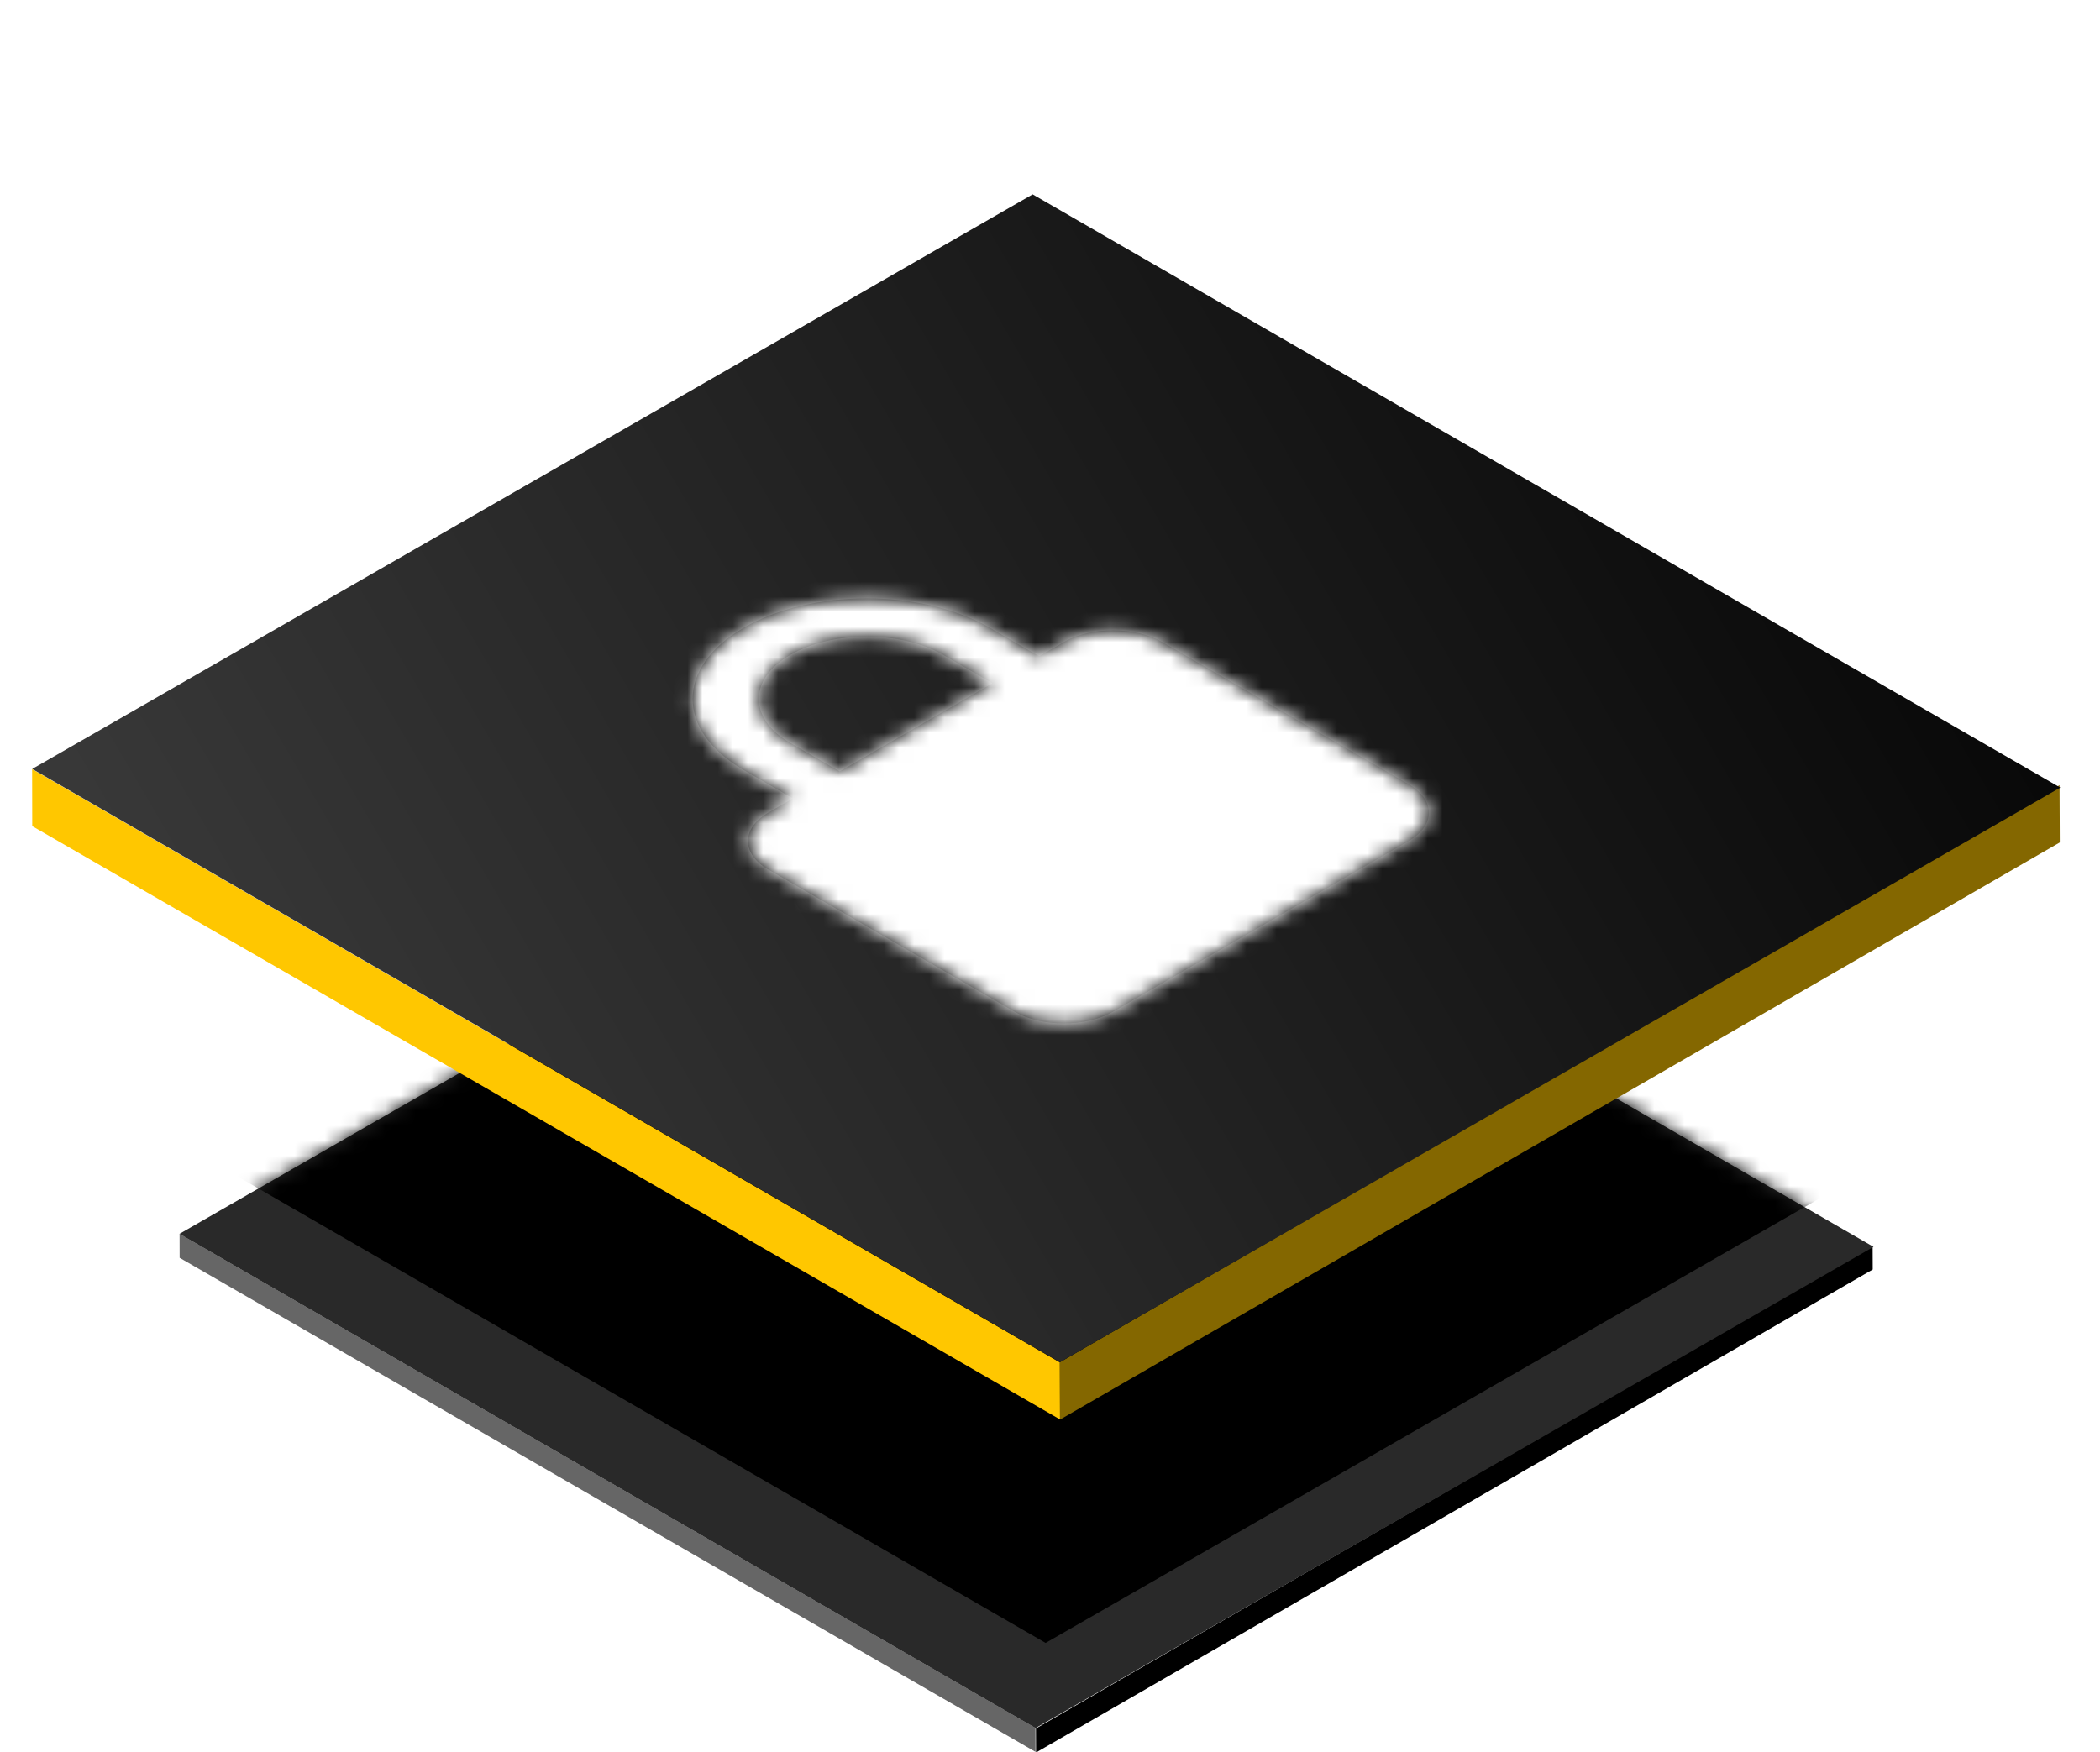
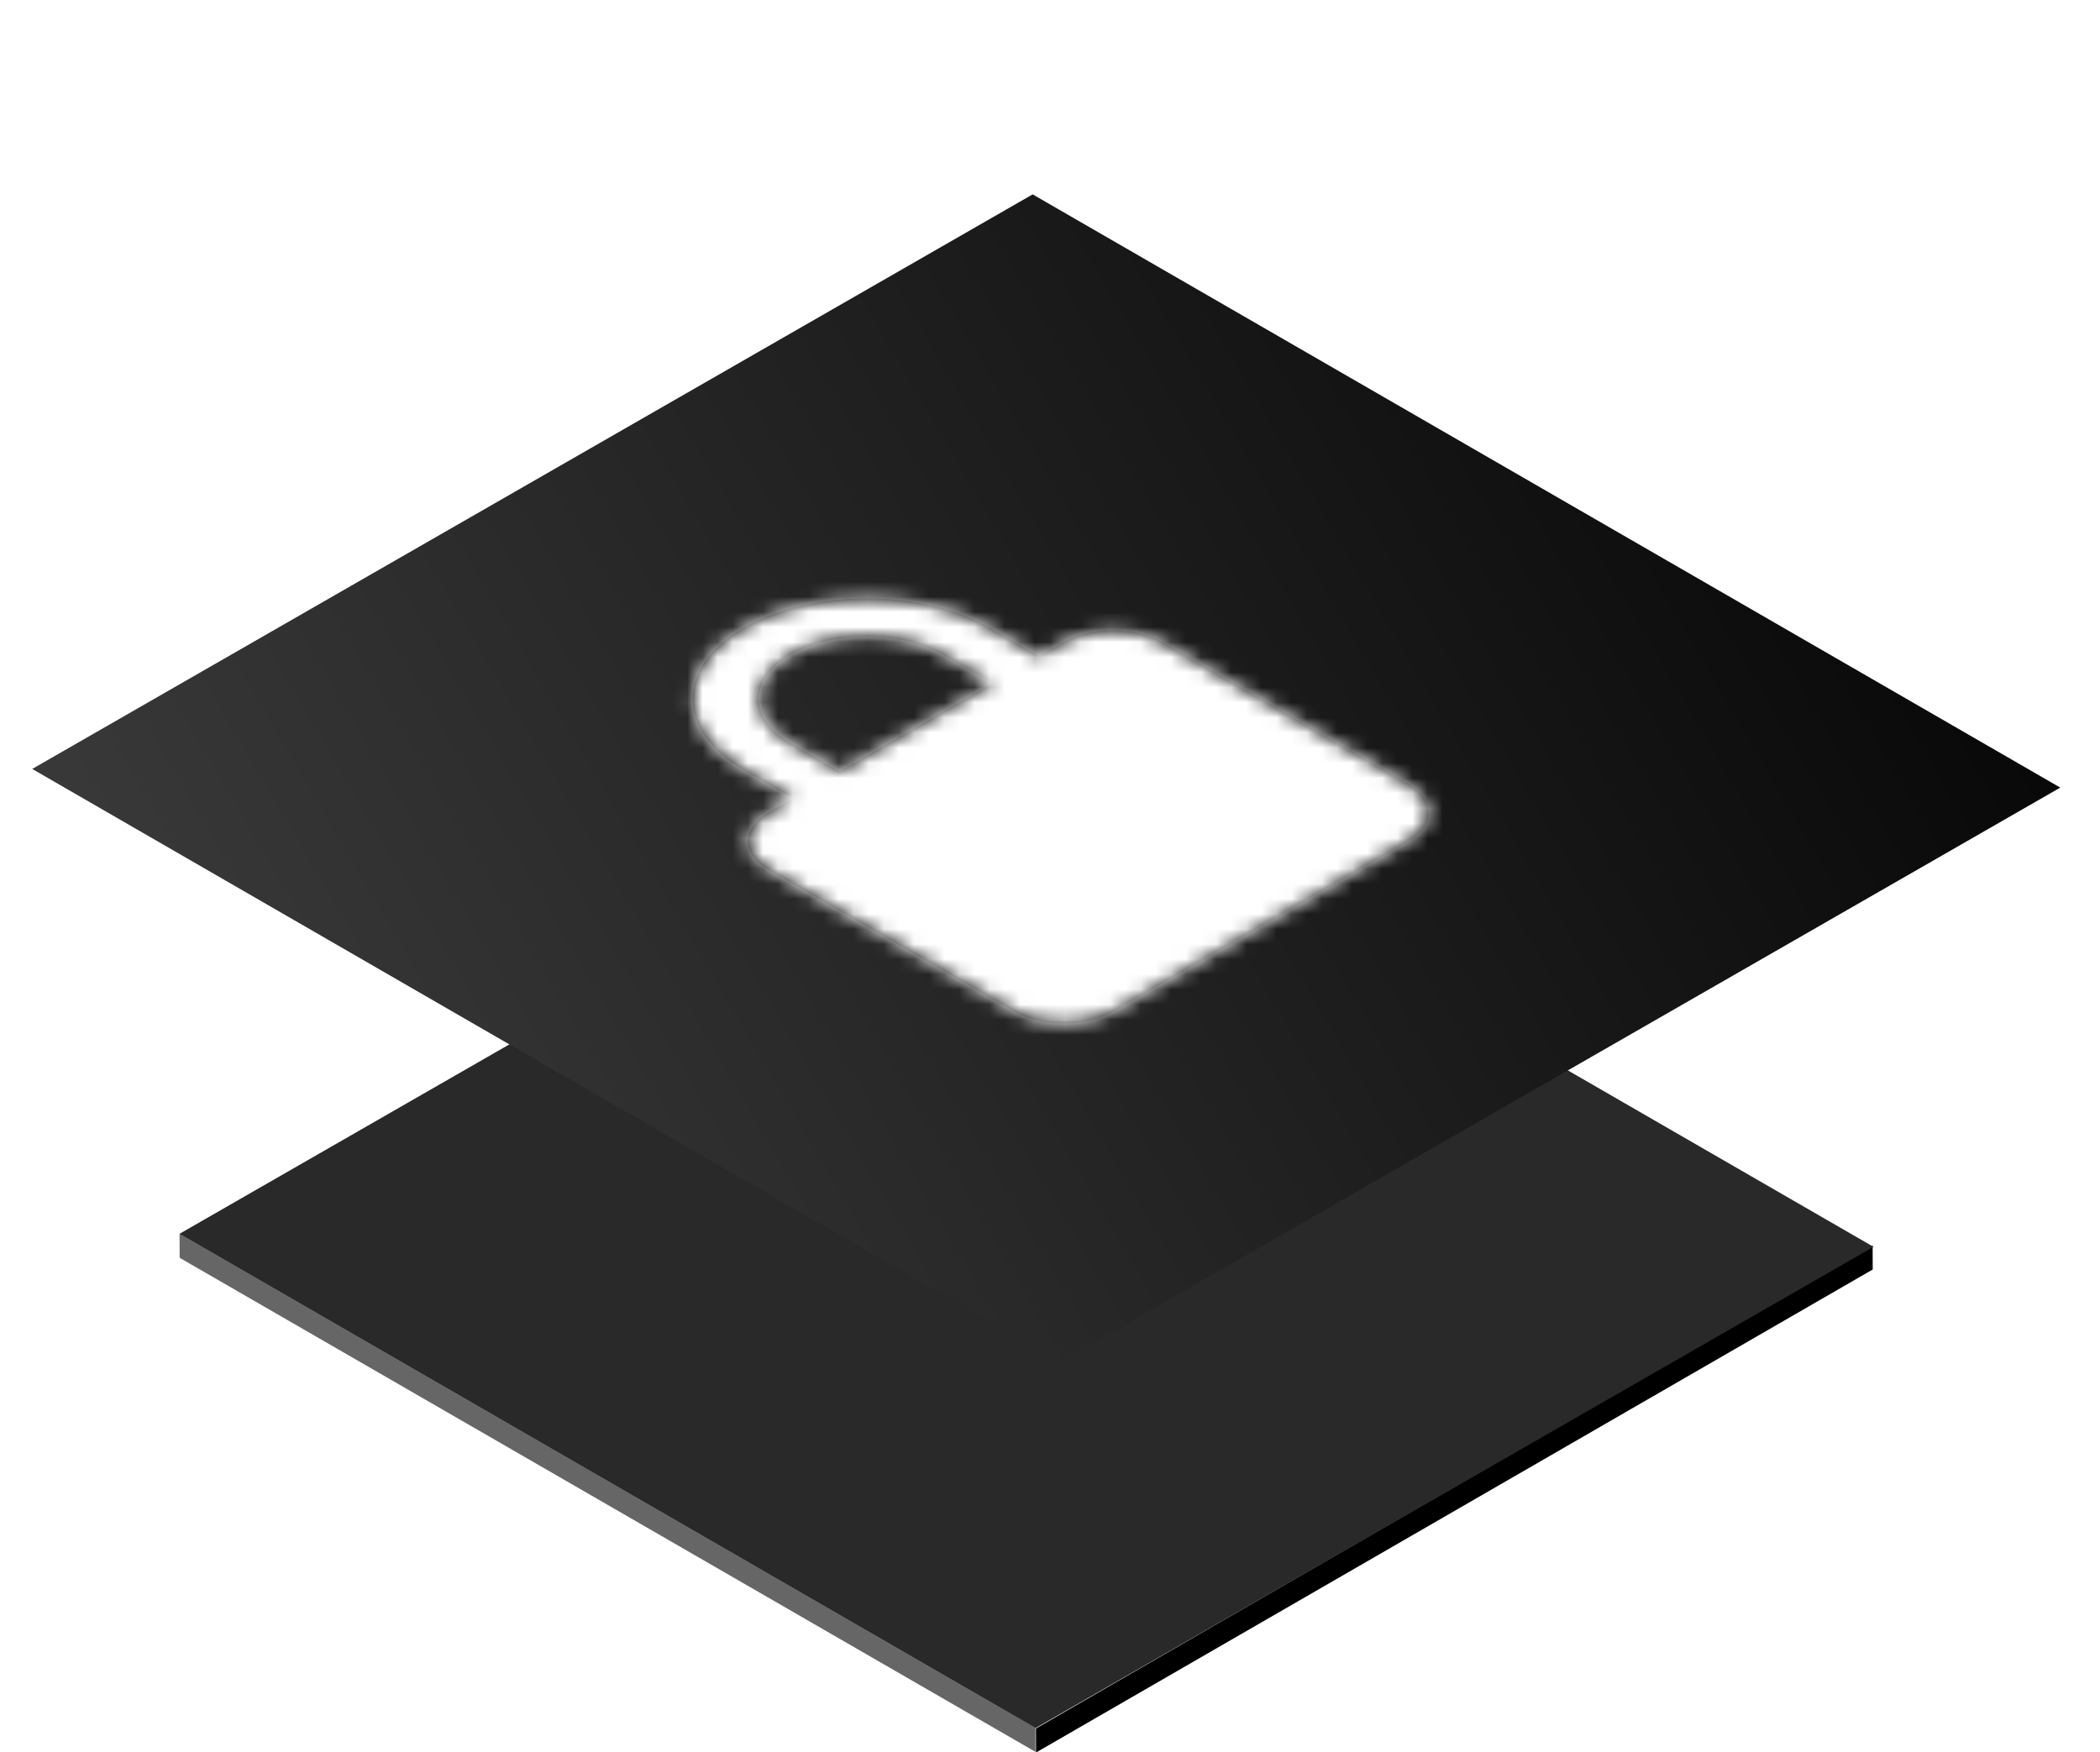
<svg xmlns="http://www.w3.org/2000/svg" fill="none" height="116" viewBox="0 0 139 116" width="139">
  <filter id="a" color-interpolation-filters="sRGB" filterUnits="userSpaceOnUse" height="80.21" width="120.133" x="7.881" y="39.805">
    <feFlood flood-opacity="0" result="BackgroundImageFix" />
    <feColorMatrix in="SourceAlpha" result="hardAlpha" type="matrix" values="0 0 0 0 0 0 0 0 0 0 0 0 0 0 0 0 0 0 127 0" />
    <feOffset dy="10" />
    <feGaussianBlur stdDeviation="2" />
    <feComposite in2="hardAlpha" operator="out" />
    <feColorMatrix type="matrix" values="0 0 0 0 0 0 0 0 0 0 0 0 0 0 0 0 0 0 0.16 0" />
    <feBlend in2="BackgroundImageFix" mode="normal" result="effect1_dropShadow_1329_2831" />
    <feBlend in="SourceGraphic" in2="effect1_dropShadow_1329_2831" mode="normal" result="shape" />
  </filter>
  <filter id="b" color-interpolation-filters="sRGB" filterUnits="userSpaceOnUse" height="72.053" width="119.191" x="8.17" y="30.707">
    <feFlood flood-opacity="0" result="BackgroundImageFix" />
    <feBlend in="SourceGraphic" in2="BackgroundImageFix" mode="normal" result="shape" />
    <feGaussianBlur result="effect1_foregroundBlur_1329_2831" stdDeviation="2" />
  </filter>
  <linearGradient id="c" gradientUnits="userSpaceOnUse" x1="-9.088" x2="64.266" y1="92.823" y2="-55.396">
    <stop offset="0" />
    <stop offset="1" stop-color="#4d4d4d" />
  </linearGradient>
  <mask id="d" height="66" maskUnits="userSpaceOnUse" width="114" x="11" y="39">
-     <path d="m0 0h65.436v63.971h-65.436z" fill="#292929" transform="matrix(-.866 -.5 .867 -.498 68.551 104.398)" />
-   </mask>
+     </mask>
  <mask id="e" height="29" maskUnits="userSpaceOnUse" width="50" x="45" y="39">
    <path clip-rule="evenodd" d="m68.783 43.443 1.63-.941c1.793-1.035 4.728-1.035 6.521 0l16.303 9.412c1.793 1.035 1.793 2.73 0 3.765l-19.563 11.295c-1.793 1.035-4.728 1.035-6.521 0l-16.303-9.412c-1.793-1.035-1.793-2.73 0-3.765l1.63-.941-3.261-1.883c-4.5-2.598-4.5-6.815 0-9.412 4.5-2.598 11.803-2.598 16.303 0zm-16.466 5.742 3.261 1.883 10.108-5.836-3.261-1.882c-2.788-1.61-7.32-1.61-10.108 0-2.788 1.609-2.788 4.226 0 5.836z" fill="#fff" fill-rule="evenodd" />
  </mask>
  <g filter="url(#a)">
    <path d="m0 0h65.418v1.586h-65.418z" fill="#666" transform="matrix(-.866 -.5 .002 1 68.539 104.388)" />
    <path d="m0 0h63.95v1.59h-63.95z" fill="#000" transform="matrix(-.866 .5 -.004 -1 123.956 74.04)" />
    <path d="m0 0h65.436v63.971h-65.436z" fill="#292929" transform="matrix(-.866 -.5 .867 -.498 68.546 104.398)" />
    <g mask="url(#d)">
      <g filter="url(#b)">
-         <path d="m0 0h65.87v62.452h-65.87z" fill="#000" transform="matrix(-.866 -.5 .867 -.498 69.21 98.761)" />
-       </g>
+         </g>
    </g>
  </g>
-   <path d="m0 0h78.554v3.774h-78.554z" fill="#ffc700" transform="matrix(-.866 -.5 .002 1 70.154 90.192)" />
-   <path d="m0 0h76.407v3.791h-76.407z" fill="#846700" transform="matrix(-.866 .5 -.004 -1 136.337 55.77)" />
  <path d="m0 0h78.543v76.378h-78.543z" fill="url(#c)" transform="matrix(-.866 -.5 .867 -.498 70.15 90.175)" />
  <path clip-rule="evenodd" d="m68.783 43.443 1.63-.941c1.793-1.035 4.728-1.035 6.521 0l16.303 9.412c1.793 1.035 1.793 2.73 0 3.765l-19.563 11.295c-1.793 1.035-4.728 1.035-6.521 0l-16.303-9.412c-1.793-1.035-1.793-2.73 0-3.765l1.63-.941-3.261-1.883c-4.5-2.598-4.5-6.815 0-9.412 4.5-2.598 11.803-2.598 16.303 0zm-16.466 5.742 3.261 1.883 10.108-5.836-3.261-1.882c-2.788-1.61-7.32-1.61-10.108 0-2.788 1.609-2.788 4.226 0 5.836z" fill="#000" fill-rule="evenodd" />
  <g mask="url(#e)">
    <path d="m0 0h45.179v45.179h-45.179z" fill="#fff" transform="matrix(.866 -.5 .866 .5 28.026 51.915)" />
  </g>
</svg>